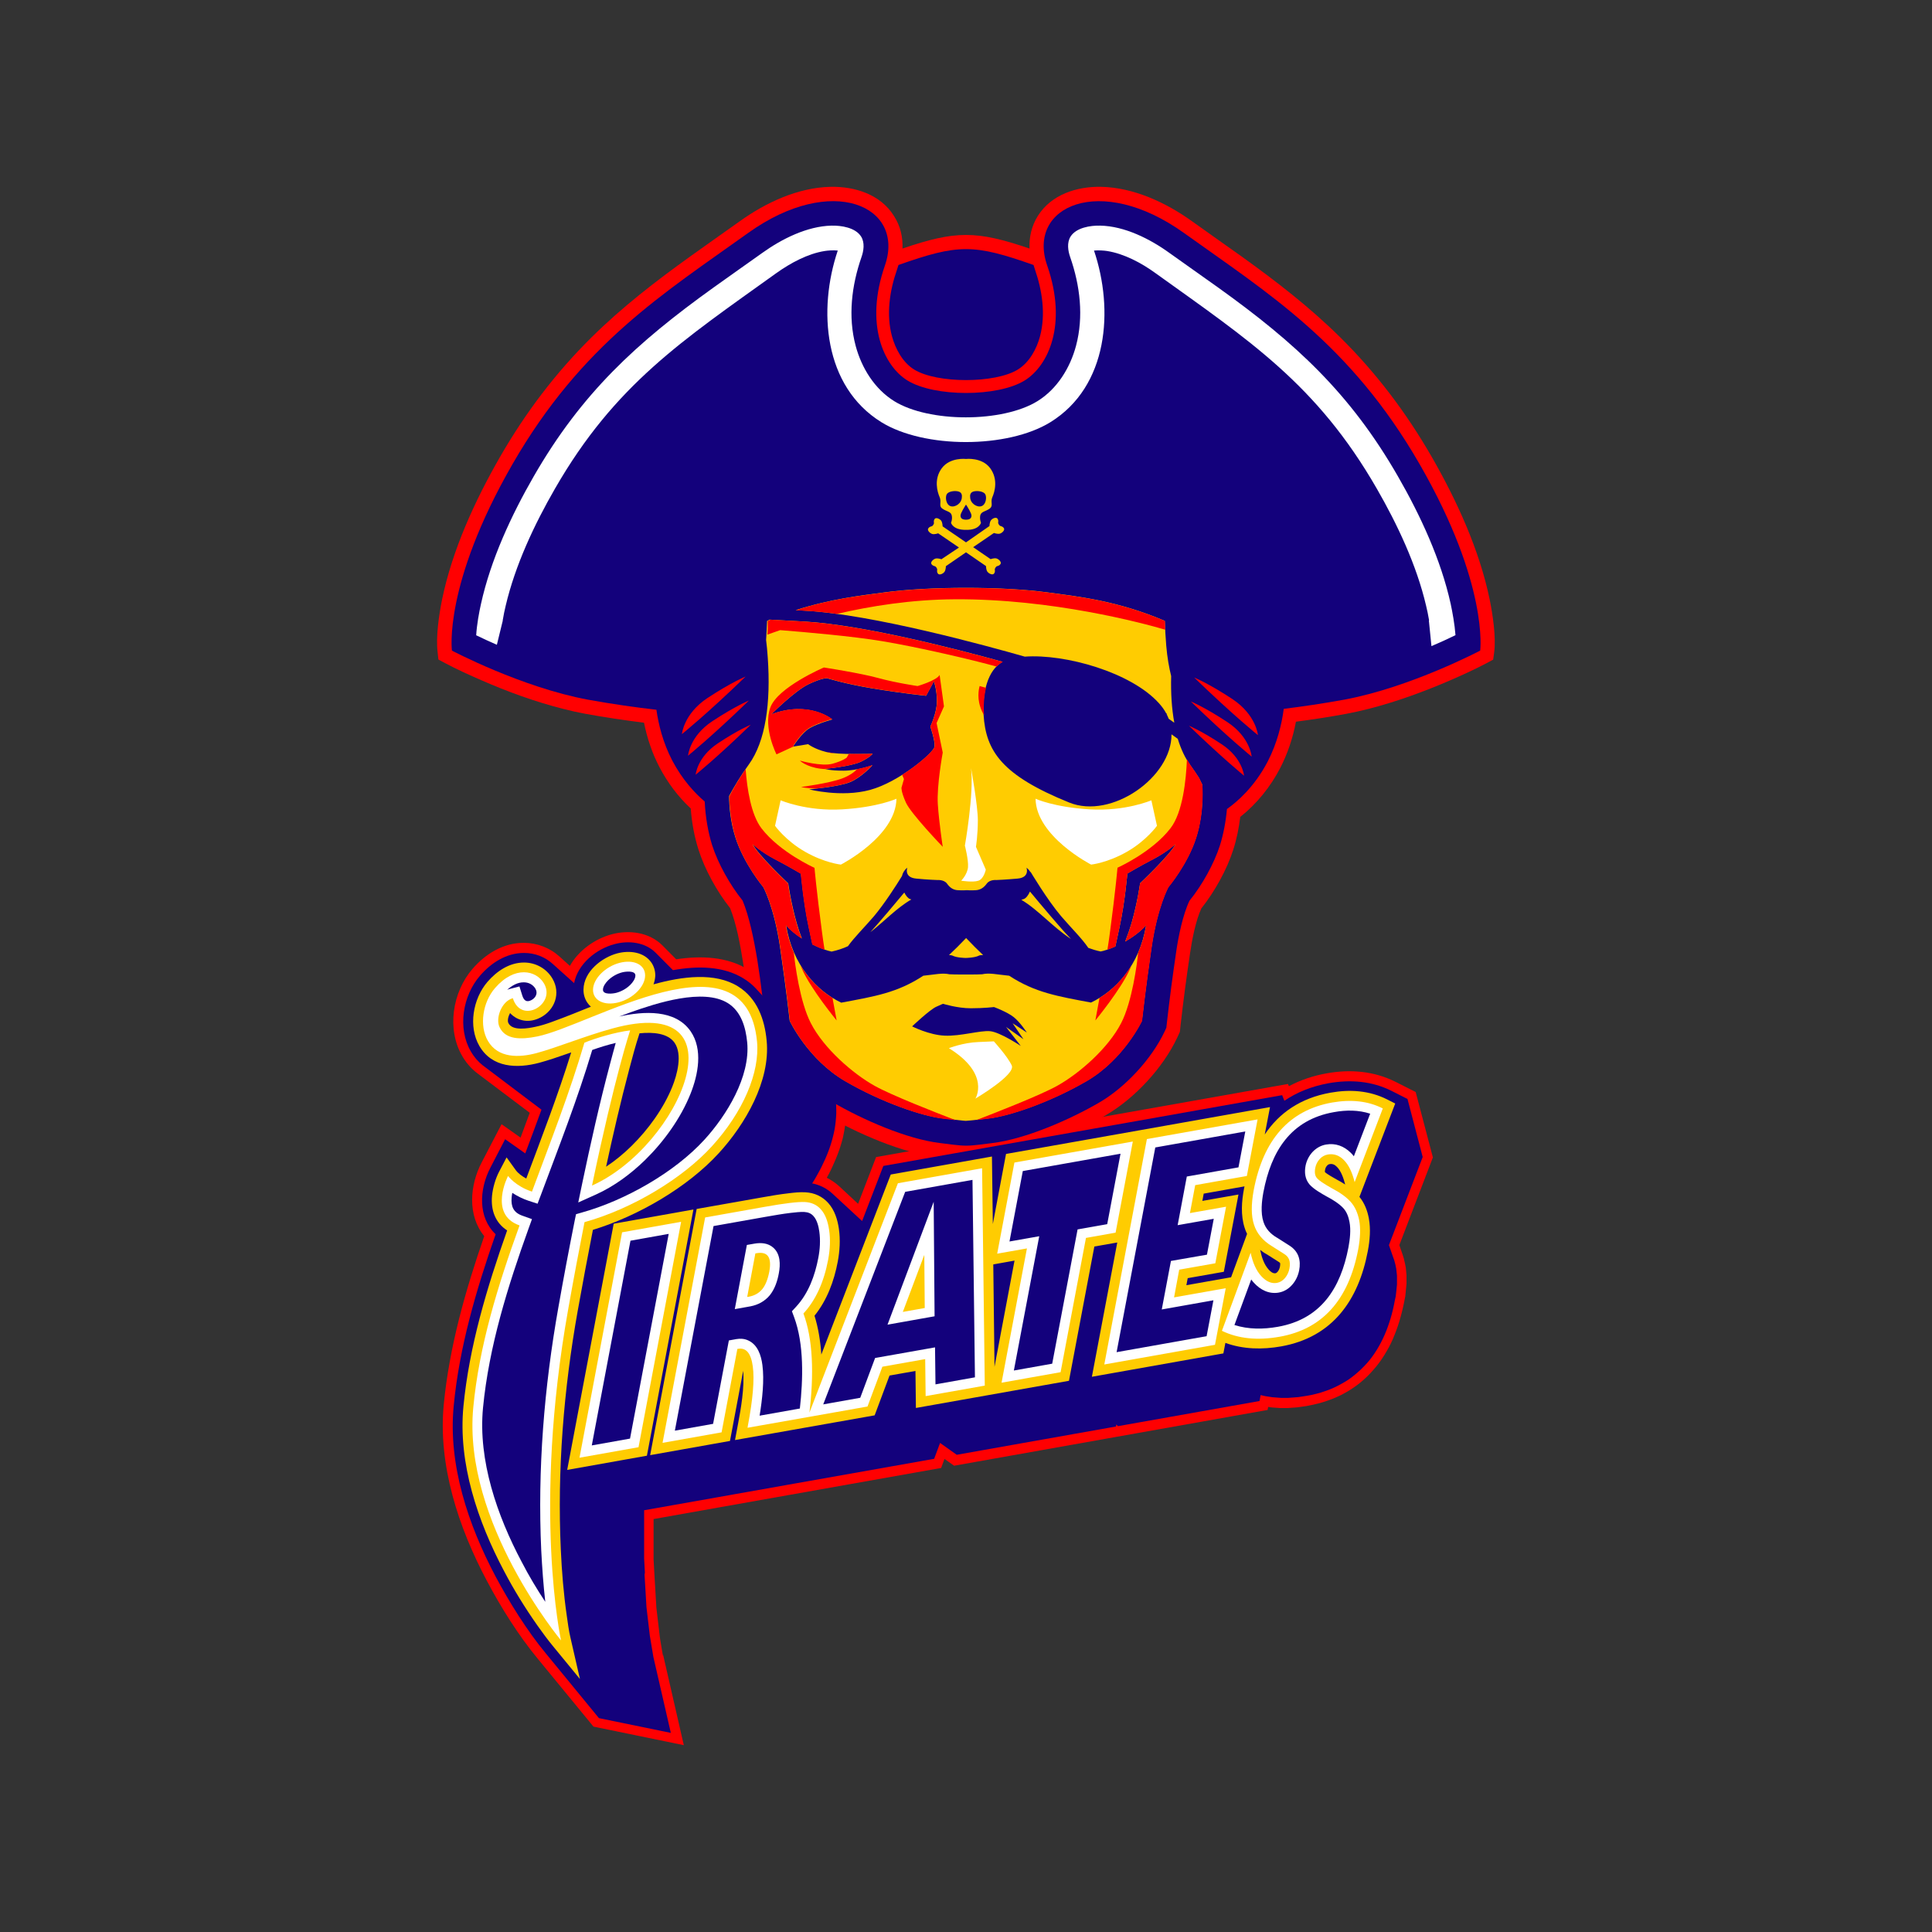
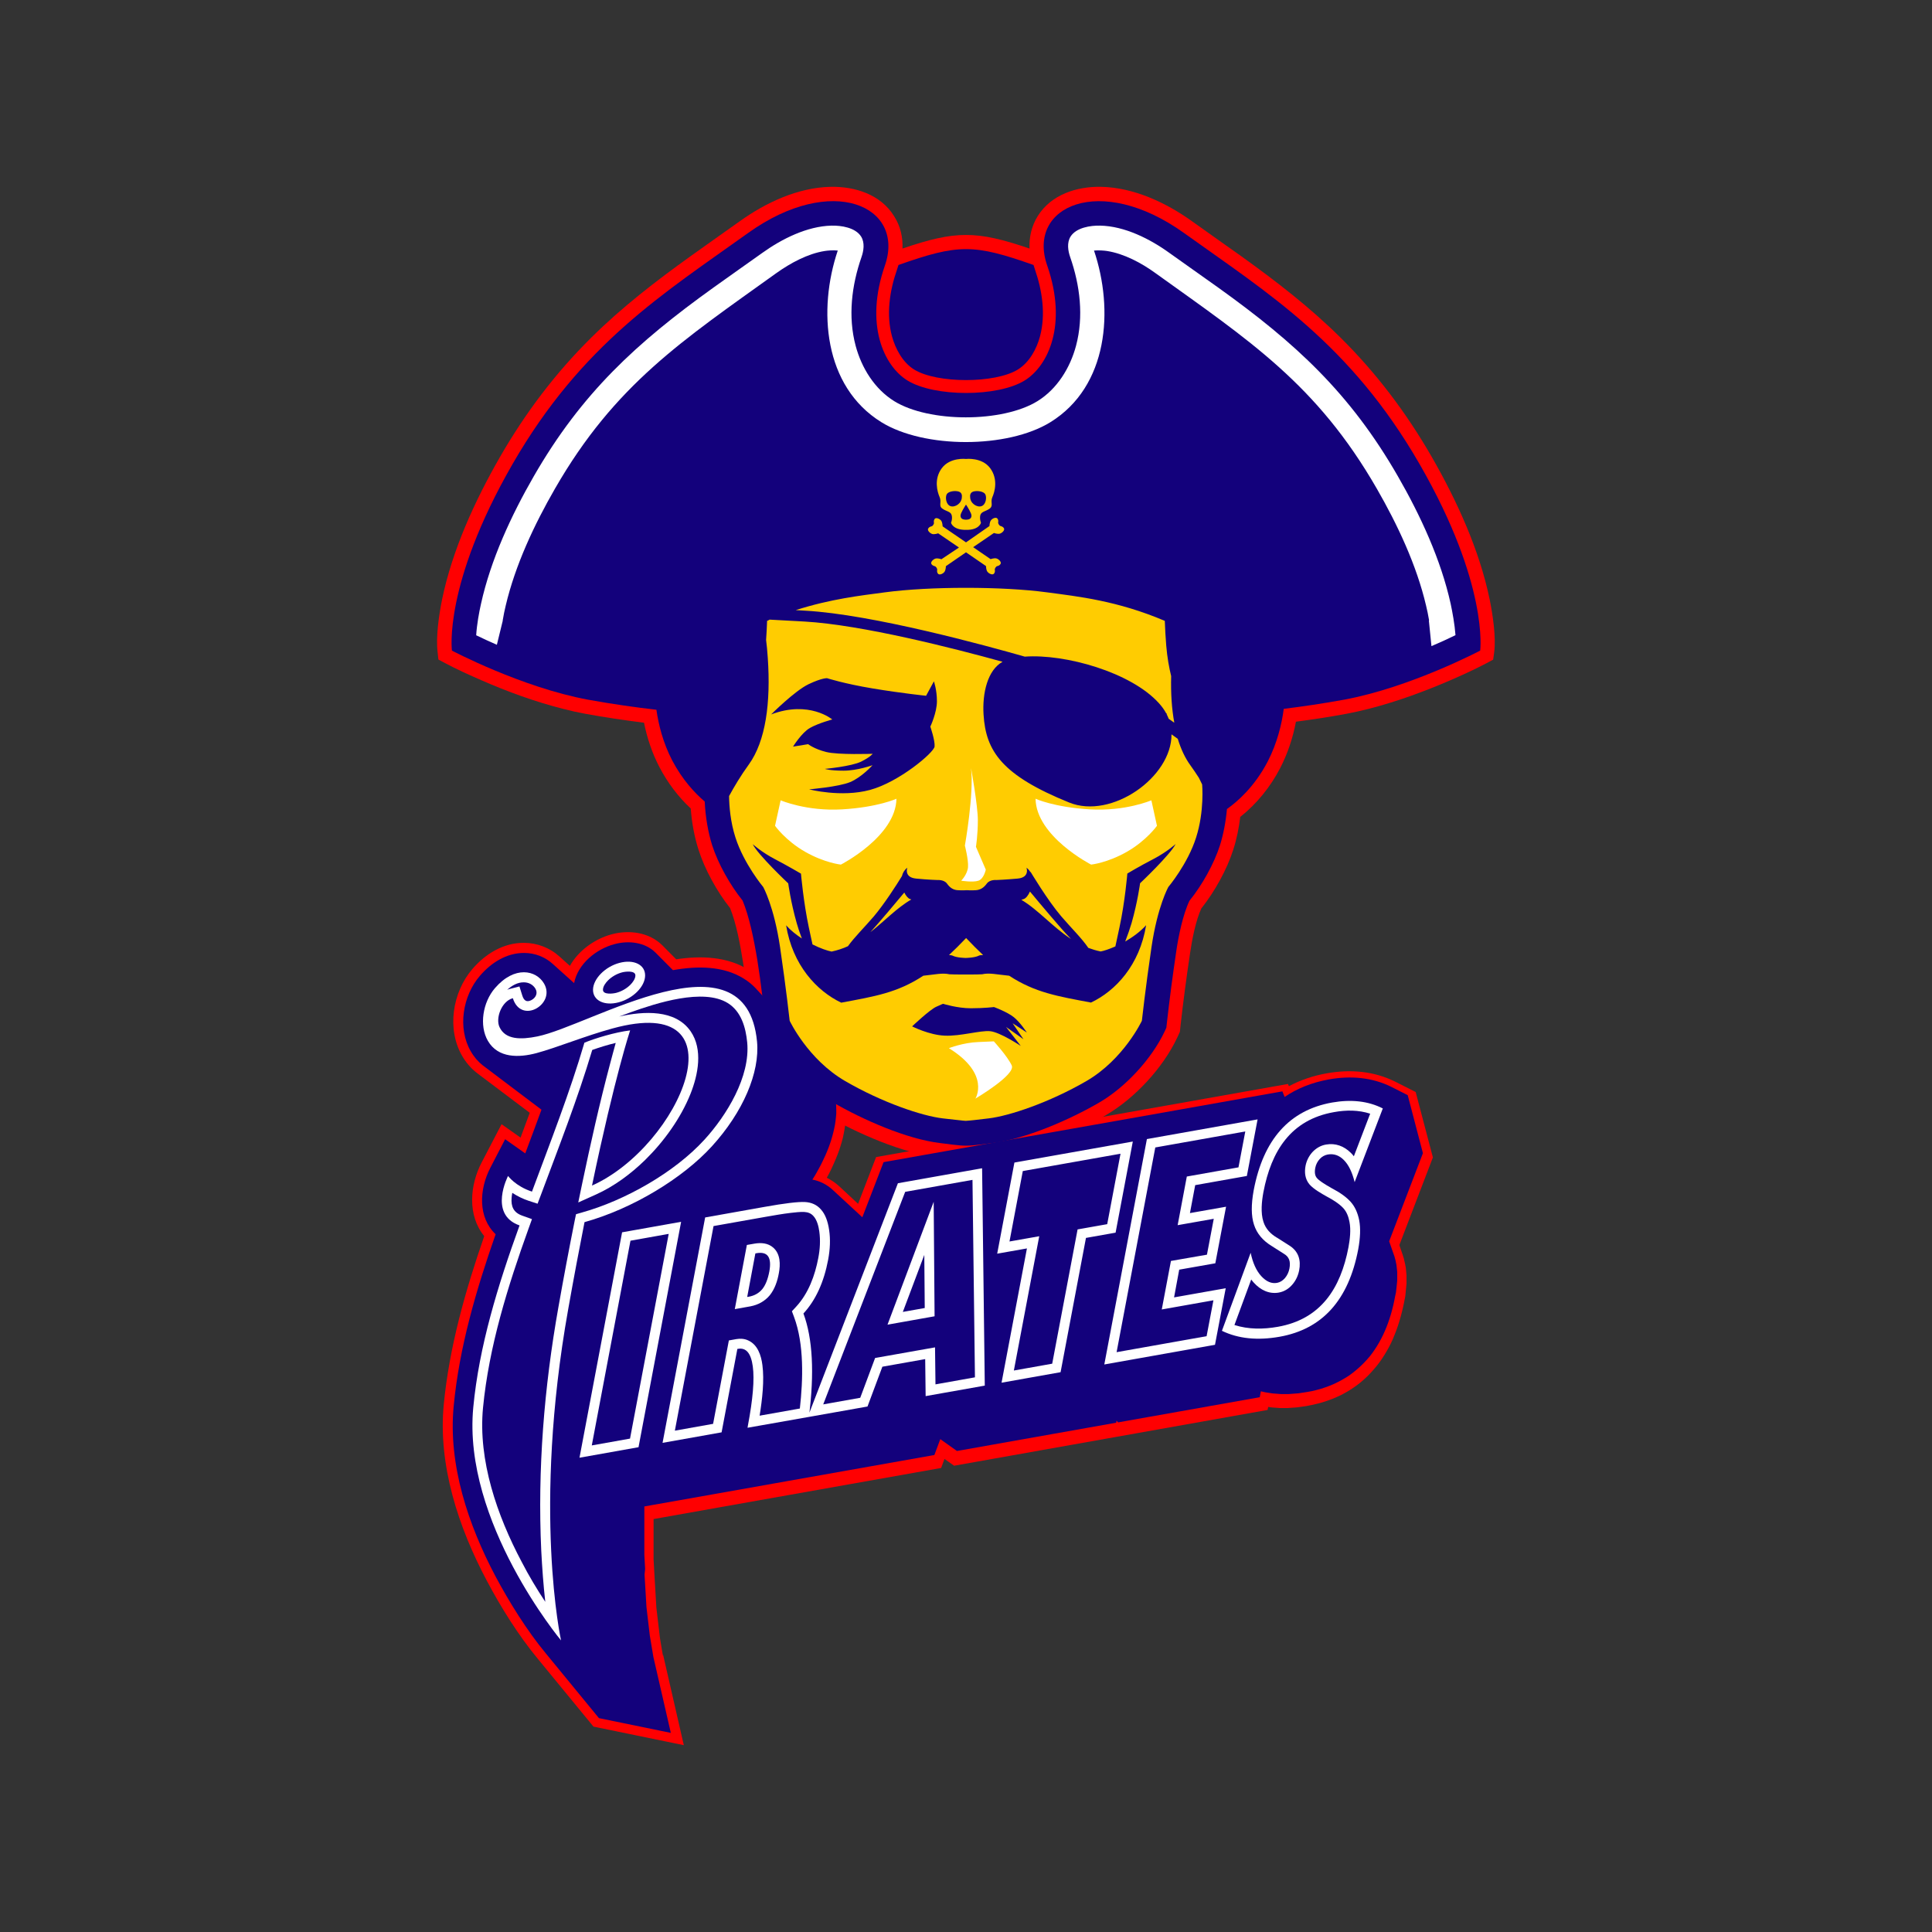
<svg xmlns="http://www.w3.org/2000/svg" version="1.1" id="Layer_1" x="0px" y="0px" width="1728px" height="1728px" viewBox="0 0 1728 1728" style="enable-background:new 0 0 1728 1728;" xml:space="preserve">
  <rect x="0" y="0" width="1728" height="1728" fill="#333333" stroke="none" />
  <style type="text/css">
	.st0{fill-rule:evenodd;clip-rule:evenodd;fill:#FF0001;}
	.st1{fill-rule:evenodd;clip-rule:evenodd;fill:#13017C;}
	.st2{fill-rule:evenodd;clip-rule:evenodd;fill:#FFCC01;}
	.st3{fill:#FFFFFF;}
	.st4{fill-rule:evenodd;clip-rule:evenodd;fill:#FFFFFF;}
</style>
  <g>
    <path class="st0" d="M807.2,222.3c47.5-16.2,66.1-16.2,113.6,0c-0.4-10.1,1.8-20.1,7.4-29.1c12.1-19.3,34.9-26.5,56.6-26.1   c29.2,0.6,58.1,14.1,81.5,30.9c14.5,10.4,29.2,20.7,43.8,31.1c31.2,22.4,61.2,45.5,88.6,72.6c32.4,32,59.2,67.6,81.9,107   c22.4,39,42.7,83.3,51.8,127.6c2.7,13.2,5.8,33.6,4,47.2l-0.9,6.5l-5.8,3.1c-10.4,5.5-21.6,10.6-32.4,15.3   c-23.6,10.2-48.2,19.2-73.1,25.6c-6.6,1.7-13.2,3.1-19.8,4.4c-15,2.8-30.1,5.1-45.3,7.1c-2.7,14.4-7.4,28.5-14.1,41.5   c-8.6,16.6-20.9,32-35.7,43.6c-1.2,9.9-3.2,19.9-6.2,29.2c-5.7,18-16.7,37.7-28.6,52.7c-5.1,11.1-8.4,28.3-10.1,40.1   c-3.2,21.5-6.1,43-8.5,64.6l-0.6,5.7l-2.4,5.2c-12.6,26.9-38,54.3-63.6,69.2c-28,16.3-68.6,34.1-100.8,37.9   c-8.1,1-16.4,2.4-24.6,2.4c-8.2,0-16.4-1.4-24.6-2.4c-32.2-3.8-72.8-21.6-100.8-37.9c-25.7-14.9-51-42.4-63.6-69.2l-2.4-5.2   l-0.5-4.6c-2.4-19.1-4.4-38.3-7.4-57.4c-2.5-15.6-5.7-33.9-11.6-48.7c-11.8-14.9-22.6-34.4-28.3-52.4c-3.7-11.6-6-24.3-6.9-36.7   c-11.4-10.6-20.8-23.2-28-37c-6.5-12.4-11-25.9-13.8-39.7c-17.6-2.2-35.2-4.8-52.6-8c-6.6-1.2-13.3-2.7-19.8-4.4   c-24.9-6.3-49.6-15.3-73.1-25.6c-10.8-4.7-21.9-9.7-32.4-15.3l-6-3.2l-0.7-6.6c-1.7-13.7,1.3-33.9,4-47.1   c9.1-44.3,29.4-88.5,51.8-127.5c22.7-39.4,49.5-75,81.9-107c27.4-27.1,57.4-50.2,88.6-72.6c14.5-10.4,29.2-20.7,43.8-31.1   c23.4-16.8,52.2-30.3,81.5-30.9c21.7-0.4,44.6,6.8,56.6,26.1C805.4,202.2,807.6,212.2,807.2,222.3" />
    <path class="st0" d="M593,1479.7l18.6,81.2l-80.8-16.6l-49.5-60.3c-17.5-21.1-33.2-46.2-46-70.4c-25.2-47.5-43.6-103-38.4-157.4   c5-51.6,19.3-101.8,36.2-150.6c-15.1-18.5-13-45.4-2.3-65.9l17.8-34.2l17,12c2.8-7.4,5.5-14.8,8.2-22.2l-45.9-34.6   c-0.6-0.5-1.2-0.9-1.8-1.4c-5.2-4.1-9.4-9.1-12.7-14.8c-14-24.1-8.7-57.1,9.1-77.8c11.7-13.6,27.7-23.5,46.1-23.4   c11.8,0,23.2,4.4,31.9,12.3l9.2,8.3c7.8-13.9,22.5-24.3,37.6-28.3c15.5-4.1,33.3-1.8,45.1,9.9l12.4,12.5   c21.9-3.3,45.5-2.6,64.7,9.4c4.8,3,9.1,6.5,13,10.6c0.3,0.3,0.6,0.6,0.8,0.9l53.7,58l1.4,1.5l1.4,1.7l1.3,1.7l1.3,1.7l1.2,1.8   l1.1,1.8l1.1,1.8l1,1.8l1,1.9l0.9,1.9l0.9,1.9l0.8,1.9l0.7,2l0.7,2l0.6,2l0.6,2l0.5,2l0.5,2l0.5,2l0.4,2l0.4,2.1l0.3,2.1l0.3,2.1   l0.3,2.1l0.2,2.1l0.3,3.7l0.1,3.8l0,3.8l-0.2,3.8l-0.3,3.7l-0.5,3.7l-0.6,3.7l-0.7,3.7l-0.8,3.7l-1,3.6l-1.1,3.6l-1.2,3.6l-1.3,3.5   l-1.4,3.5l-1.5,3.5l-1.5,3.4l-1.6,3.4l-1.7,3.4l-1.8,3.3l-0.1,0.2c4,2,7.7,4.5,11.1,7.6l16.9,15.7l16.1-41.8l106.8-19l118.5-21   l143.1-25.4l0.8,2c10.5-5.6,21.9-9.4,33.8-11.5c21.1-3.8,42.4-2.1,61.8,7.7l17.8,9l15.4,58.5l-30,78.4l2.8,8.2l0.4,1.2l0.4,1.3   l0.4,1.3l0.3,1.3l0.3,1.3l0.3,1.3l0.3,1.3l0.2,1.1l0.2,1l0.2,1.1l0.1,1.1l0.1,1.1l0.1,1.1l0.1,1.1l0.1,1.1l0.1,1.1l0,1.1l0,1.1   l0,1.1v1.1l0,1.1l0,1.1l0,1.1l-0.1,1.1l-0.1,1l-0.1,1.1l-0.1,1l-0.1,1l-0.1,1l-0.1,1l-0.1,1l-0.1,1l-0.1,1l-0.1,1l-0.2,1l-0.2,1   l-0.2,1l-0.2,1l-0.2,1.1l-0.9,4.2l-1,4.3l-1.1,4.2l-1.2,4.2l-1.3,4.1l-1.4,4l-1.5,3.9l-1.6,3.9l-1.7,3.8l-1.9,3.7l-2,3.6l-2.1,3.5   l-2.2,3.4l-2.3,3.3l-2.5,3.2l-2.6,3.1l-2.7,3l-2.8,2.9l-3,2.8l-3.1,2.7l-3.2,2.5l-3.4,2.4l-3.5,2.3l-3.6,2.1l-3.7,2l-3.9,1.8   l-4,1.7l-4.1,1.5l-4.2,1.4l-4.3,1.2l-4.5,1.1l-4.5,0.9l-1.5,0.3l-1.4,0.2l-1.4,0.2l-1.4,0.2l-1.4,0.2l-1.4,0.2l-1.4,0.2l-1.4,0.1   l-1.4,0.1l-1.4,0.1l-1.4,0.1l-1.4,0.1l-1.4,0.1l-1.4,0l-1.4,0l-1.4,0l-1.4,0l-1.4,0l-1.4-0.1l-1.4-0.1l-1.4-0.1l-1.4-0.1l-1.4-0.1   l-1.4-0.2l-1.4-0.2l-0.7-0.1l-0.5,2.7l-137.1,24.4l-143.3,25.5l-8.6-6.1l-3,8.1l-137.4,24.4l-62.5,11.1l-57.3,10.2l0,1.7l0,1.8   l0,1.8l0,1.8l0,1.8l0,1.8l0,1.8l0,1.8v1.8l0,1.8l0,1.8l0,1.8l0,1.8l0,1.8l0,1.8l0,1.8l0,1.8l0,1.8l0,1.8l0,1.8l0.1,1.8l0.1,1.8   l0.1,1.8l0.1,1.8l0.1,1.8l0.1,1.8l0.1,1.8l0.2,3.4l0.1,1.7l0.1,1.7l0.1,1.7l0.1,1.7l0.1,1.7l0.1,1.7l0.1,1.7l0.1,1.7l0.1,1.7   l0.1,1.7l0.1,1.7l0.1,1.7l0.1,1.7l0.1,1.7l0.1,1.7l0.1,1.7l0.2,1.7l0.2,1.7l0.2,1.7l0.2,1.7l0.2,1.7l0.2,1.7l0.2,1.7l0.2,1.7   l0.2,1.7l0.2,1.7l0.2,1.7l0.2,1.7l0.2,1.7l0.2,1.7l0.2,1.7l0.4,2.9l0.2,1.2l0.2,1.2l0.2,1.2l0.1,0.6l0.2,1.2l0.2,1.2l0.2,1.2   l0.2,1.2l0.1,0.6l0.1,0.6l0.1,0.6l0.2,1.1l0.1,0.6l0.1,0.5l0.1,0.6l0.1,0.5l0.1,0.6l0.1,0.5L593,1479.7z" />
-     <path class="st1" d="M576.5,1408.4l0.1,1.7l0.1,1.7l0.1,1.7l0.1,1.7l0.1,1.7l0.1,1.7l0.1,1.7l0.1,1.7l0.1,1.7l0.1,1.7l0.1,1.7   l0.1,1.7l0.1,1.7l0.1,1.7l0.1,1.7l0.1,1.7l0.1,1.7l0.2,1.7l0.2,1.7l0.2,1.7l0.2,1.7l0.2,1.7l0.2,1.7l0.2,1.7l0.2,1.7l0.2,1.7   l0.2,1.7l0.2,1.7l0.2,1.7l0.2,1.7l0.2,1.7l0.2,1.7l0.1,0.6l0.1,0.6l0.1,0.6l0.1,0.6l0.1,0.6l0.1,0.6l0.1,0.6l0.1,0.6l0.1,0.6   l0.1,0.6l0.1,0.6l0.1,0.6l0.1,0.6l0.1,0.6l0.1,0.6l0.1,0.6l0.1,0.6l0.1,0.6l0.1,0.6l0.1,0.6l0.1,0.6l0.1,0.6l0.1,0.6l0.1,0.6   l0.1,0.6l0.1,0.6l0.1,0.6l0.1,0.6l0.1,0.6l0.1,0.6l0.1,0.6l0.1,0.6l15.6,67.9l-64.3-13.2l-47.5-57.9c-16.7-20.1-32.8-46-45-68.9   c-24.3-45.9-42.5-99.8-37.4-152.4c5-52.5,20.1-103.8,37.5-153.6c-15.7-14.8-15-39.8-4.6-59.7l13.1-25.3l18,12.7   c4.9-13,9.7-26,14.5-39.1l-51.1-38.6c-0.5-0.4-1.1-0.8-1.6-1.2c-4-3.2-7.6-7.3-10.5-12.4c-12.1-20.8-7.2-49.8,8.2-67.6   c10-11.6,23.6-20.4,39.4-20.4c9.8,0,19,3.6,26,10.1l18.8,16.9c3.3-17.2,19.8-30.6,36.2-34.9c12.7-3.4,27.2-1.7,36.6,7.6l15.6,15.7   c22.3-4,45.1-3.7,63.1,7.4c4.3,2.6,8,5.7,11.2,9.1c0.3,0.3,0.5,0.5,0.7,0.8l53.7,58l1.3,1.4l1.2,1.4l1.1,1.5l1.1,1.5l1,1.5l1,1.6   l0.9,1.6l0.9,1.6l0.8,1.6l0.8,1.7l0.8,1.7l0.7,1.7l0.7,1.7l0.6,1.8l0.6,1.8l0.5,1.8l0.5,1.8l0.5,1.8l0.4,1.9l0.4,1.9l0.3,1.9   l0.3,1.9l0.3,1.9l0.2,1.9l0.2,1.9l0.2,3.4l0.1,3.4l0,3.4l-0.2,3.4l-0.3,3.4l-0.4,3.4l-0.5,3.4l-0.7,3.4l-0.8,3.4l-0.9,3.4l-1,3.4   l-1.1,3.3l-1.2,3.3l-1.3,3.3l-1.4,3.3l-1.5,3.2l-1.5,3.2l-1.6,3.2l-1.7,3.1l-1.7,3.1l-1.8,3.1l-1.9,3l-0.1,0.1   c6.8,1.3,13,4.4,18.2,9.2l26.5,24.5l19-49.3l102-18.1l118.5-21l136.2-24.2l2,5c11-7.5,24.2-12.9,39.6-15.7   c19.3-3.4,38.6-2,56.3,6.9l14.2,7.2l13.6,51.9l-30.2,78.8l3.9,11.2l0.4,1.1l0.4,1.1l0.3,1.1l0.3,1.1l0.3,1.1l0.3,1.2l0.2,1.2   l0.2,0.9l0.2,0.9l0.1,0.9l0.1,0.9l0.1,0.9l0.1,0.9l0.1,0.9l0.1,0.9l0.1,1l0,1l0,1l0,1l0,1l0,1l0,1l0,1l0,1l-0.1,1l-0.1,1l-0.1,1   l-0.1,1l-0.1,1l-0.1,1l-0.1,0.9l-0.1,0.9l-0.1,0.9l-0.1,0.9l-0.1,0.9l-0.2,0.9l-0.2,0.9l-0.2,0.9l-0.2,0.9l-0.8,4.1l-0.9,4.1l-1,4   l-1.1,3.9l-1.2,3.8l-1.3,3.8l-1.4,3.7l-1.5,3.6l-1.6,3.5l-1.7,3.4l-1.8,3.3l-1.9,3.2l-2,3.1l-2.1,3l-2.2,2.9l-2.4,2.8l-2.5,2.7   l-2.6,2.6l-2.7,2.5l-2.8,2.4l-2.9,2.3l-3,2.2l-3.2,2l-3.3,1.9l-3.4,1.8l-3.5,1.7l-3.6,1.5l-3.8,1.4l-3.9,1.3l-4,1.1l-4.1,1   l-4.3,0.8l-1.3,0.2l-1.3,0.2l-1.3,0.2l-1.3,0.2l-1.3,0.2l-1.3,0.2l-1.3,0.1l-1.3,0.1l-1.3,0.1l-1.3,0.1l-1.3,0.1l-1.3,0.1l-1.3,0.1   l-1.3,0l-1.3,0l-1.3,0l-1.3,0l-1.3,0l-1.3-0.1l-1.3-0.1l-1.3-0.1l-1.3-0.1l-1.3-0.1l-1.3-0.1l-1.3-0.2l-1.3-0.2l-1.3-0.2l-1.3-0.2   l-1.3-0.2l-1.3-0.3l-1.3-0.3l-1.3-0.3l-1,5.3l-126.6,22.5l-1.5-1.5l-0.3,1.8l-142.4,25.3l-14.9-10.6l-5.3,14.2l-132.5,23.5   l-62.5,11.1l-64.4,11.4l0,1.8l0,1.8l0,1.8l0,1.8l0,1.8l0,1.8l0,1.8l0,1.8l0,1.8l0,1.8l0,1.8l0,1.8v1.8l0,1.8l0,1.8l0,1.8l0,1.8   l0,1.8l0,1.8l0,1.8l0,1.8l0,1.8l0,1.8l0,1.8l0.1,1.8l0.1,1.8l0.1,1.8l0.1,1.8l0.1,1.8l0.1,1.8l0.1,1.8L576.5,1408.4z" />
-     <path class="st2" d="M572,924.2l-0.1,0.3c-3.5,10.5-6.4,21.6-9.2,32.2c-7.6,28.7-14.3,57.7-20.6,86.8c8.2-5.4,15.8-11.7,22.7-18.5   c14.9-14.6,28.7-33.6,36.5-53c4.3-10.7,9.3-28.9,2-39.4C597.3,924.1,584.3,923,572,924.2 M584.5,880.4c25.6-7.1,55-11,75.7,1.9   c17,10.6,23.7,29.3,25.5,48.4c3.5,36.2-19.2,74.9-42.7,100.6c-27.9,30.6-72.4,56.4-112.7,68.7c-4.7,24.1-9.3,48.3-13.6,72.5   c-12.5,70-18.4,142.5-15.1,213.6c0.9,19.6,2.5,39.4,5.3,58.8c0.9,6.5,1.9,13.9,3.4,20.2l8.4,36.6l-23.8-29c-5-6-9.7-12.5-14.2-18.8   c-10.9-15.5-21-31.8-29.8-48.6c-23.5-44.3-41.3-96.7-36.4-147.4c5.2-53.8,21.1-106.5,39.1-157.4c-10.4-6.7-14.8-17.9-13.5-31.2   c0.7-6.9,3.1-15.3,6.4-21.5l6.6-12.6l8.3,11.5c2.1,2.8,5.6,5.4,9.3,7.4c14-37.3,28.4-74.7,40.2-112.8c-1.3,0.4-2.5,0.9-3.8,1.3   c-8.2,2.9-16.5,5.7-24.9,8c-19.6,5.2-42,4.6-53.4-15c-10.2-17.5-5.7-42.4,7.2-57.4c8.3-9.6,19.6-17.3,32.7-17.3   c10.5,0,20.2,5.4,25.5,14.5c7.5,12.9,2.1,27.9-10.6,34.6c-10.2,5.4-20.6,3.4-27.4-3.9c-1.7,3.1-2.5,6.9-1.5,8.9   c3.6,7.5,18,4.7,24.1,3.4c4.9-1,9.9-2.6,14.6-4.3c6.4-2.3,12.8-4.8,19.2-7.3c5.3-2.1,10.6-4.3,15.9-6.4c-1.2-1.1-2.4-2.4-3.3-3.8   c-2.3-3.5-3.4-7.5-3.3-11.7c0.3-15.8,16.1-28.4,30.2-32.2c10.7-2.8,24-1.5,30.7,8.5c2.3,3.5,3.4,7.6,3.3,11.7   C585.9,875.5,585.4,878,584.5,880.4z M578.6,1302l-71.3,12.7l41.6-220.2l71.3-12.7L578.6,1302z M1127.1,1117.9l0.2,0.8   c1.2,5.8,3.3,12.3,7.4,16.8c1.4,1.6,3.7,3.7,6.1,3.3c0.8-0.1,1.4-0.8,1.9-1.3c1.1-1.3,1.8-2.9,2.1-4.6c0.1-0.7,0.4-2.5,0.1-3.1   l0-0.1l0-0.1c-0.1-0.2-0.6-0.5-0.7-0.6l-0.1-0.1l-11-7C1130.8,1120.7,1128.9,1119.3,1127.1,1117.9z M1195.4,1054.9   c2.6,1.4,5.2,2.8,7.7,4.5l0-0.1c-1.3-5.1-3.5-11.8-7.3-15.6c-1.9-1.9-3.8-3-6.6-2.5c-1,0.2-1.7,0.7-2.3,1.4c-0.9,1-1.5,2.2-1.7,3.5   c-0.1,0.5-0.3,1.5-0.2,2.2C1186.9,1050.2,1193,1053.5,1195.4,1054.9z M888.4,1130.9l1.1,91.6l17.9-95L888.4,1130.9z M1113.1,1061.1   l-36.5,6.5l-1.2,6.5l32.3-5.7l-13.1,69.1l-32.3,5.7l-1.2,6.3l40-7.1l14.3-38.8c-0.9-1.7-1.6-3.6-2.2-5.5   c-3.6-11.1-2.7-23.8-0.5-35.1C1112.8,1062.3,1113,1061.7,1113.1,1061.1z M1131.2,1014.7c12.8-19.2,31.9-32.6,58.8-37.4   c17.4-3.1,34.8-2,50.8,6.1l7.1,3.6l-32,83.5c4.5,5.5,7.1,12.2,8.4,19.2c1.8,9.5,0.9,19.8-0.9,29.2c-8.3,44.1-31.6,77.1-77.4,85.3   c-16.8,3-34,2.7-50-3.1l-1.8,9.4l-117.6,20.9l22.7-120.1l-20.5,3.6l-22.7,120.1l-136.9,24.3l-0.4-33.1l-23.2,4.1l-13.3,35.6   L657.4,1288l2.7-14.4c2.6-13.7,5.9-33,4.6-47.5l-11.8,62.7l-71.4,12.7l41.6-220.2l58.8-10.4c7.7-1.4,15.5-2.7,23.3-3.6   c4.8-0.6,10.2-1.2,15.1-0.9c8.1,0.4,15.2,3.6,20.6,9.7c5.6,6.3,8.2,14.7,9.4,22.9c1.4,9.8,0.8,19.8-1,29.4   c-3.3,17.5-9.6,34.5-20.8,48.4c3.4,10.9,5.3,22.7,6.1,34.7l62.1-161l90.5-16.1l0.8,60.4l11.8-62.7l118.5-21l117.6-20.9   L1131.2,1014.7z" />
+     <path class="st1" d="M576.5,1408.4l0.1,1.7l0.1,1.7l0.1,1.7l0.1,1.7l0.1,1.7l0.1,1.7l0.1,1.7l0.1,1.7l0.1,1.7l0.1,1.7l0.1,1.7   l0.1,1.7l0.1,1.7l0.1,1.7l0.1,1.7l0.1,1.7l0.1,1.7l0.2,1.7l0.2,1.7l0.2,1.7l0.2,1.7l0.2,1.7l0.2,1.7l0.2,1.7l0.2,1.7l0.2,1.7   l0.2,1.7l0.2,1.7l0.2,1.7l0.2,1.7l0.2,1.7l0.2,1.7l0.1,0.6l0.1,0.6l0.1,0.6l0.1,0.6l0.1,0.6l0.1,0.6l0.1,0.6l0.1,0.6l0.1,0.6   l0.1,0.6l0.1,0.6l0.1,0.6l0.1,0.6l0.1,0.6l0.1,0.6l0.1,0.6l0.1,0.6l0.1,0.6l0.1,0.6l0.1,0.6l0.1,0.6l0.1,0.6l0.1,0.6l0.1,0.6   l0.1,0.6l0.1,0.6l0.1,0.6l0.1,0.6l0.1,0.6l0.1,0.6l0.1,0.6l0.1,0.6l15.6,67.9l-64.3-13.2l-47.5-57.9c-16.7-20.1-32.8-46-45-68.9   c-24.3-45.9-42.5-99.8-37.4-152.4c5-52.5,20.1-103.8,37.5-153.6c-15.7-14.8-15-39.8-4.6-59.7l13.1-25.3l18,12.7   c4.9-13,9.7-26,14.5-39.1l-51.1-38.6c-0.5-0.4-1.1-0.8-1.6-1.2c-4-3.2-7.6-7.3-10.5-12.4c-12.1-20.8-7.2-49.8,8.2-67.6   c10-11.6,23.6-20.4,39.4-20.4c9.8,0,19,3.6,26,10.1l18.8,16.9c3.3-17.2,19.8-30.6,36.2-34.9c12.7-3.4,27.2-1.7,36.6,7.6l15.6,15.7   c22.3-4,45.1-3.7,63.1,7.4c4.3,2.6,8,5.7,11.2,9.1c0.3,0.3,0.5,0.5,0.7,0.8l53.7,58l1.3,1.4l1.2,1.4l1.1,1.5l1.1,1.5l1,1.5l1,1.6   l0.9,1.6l0.9,1.6l0.8,1.6l0.8,1.7l0.8,1.7l0.7,1.7l0.7,1.7l0.6,1.8l0.6,1.8l0.5,1.8l0.5,1.8l0.5,1.8l0.4,1.9l0.4,1.9l0.3,1.9   l0.3,1.9l0.3,1.9l0.2,1.9l0.2,1.9l0.2,3.4l0.1,3.4l0,3.4l-0.3,3.4l-0.4,3.4l-0.5,3.4l-0.7,3.4l-0.8,3.4l-0.9,3.4l-1,3.4   l-1.1,3.3l-1.2,3.3l-1.3,3.3l-1.4,3.3l-1.5,3.2l-1.5,3.2l-1.6,3.2l-1.7,3.1l-1.7,3.1l-1.8,3.1l-1.9,3l-0.1,0.1   c6.8,1.3,13,4.4,18.2,9.2l26.5,24.5l19-49.3l102-18.1l118.5-21l136.2-24.2l2,5c11-7.5,24.2-12.9,39.6-15.7   c19.3-3.4,38.6-2,56.3,6.9l14.2,7.2l13.6,51.9l-30.2,78.8l3.9,11.2l0.4,1.1l0.4,1.1l0.3,1.1l0.3,1.1l0.3,1.1l0.3,1.2l0.2,1.2   l0.2,0.9l0.2,0.9l0.1,0.9l0.1,0.9l0.1,0.9l0.1,0.9l0.1,0.9l0.1,0.9l0.1,1l0,1l0,1l0,1l0,1l0,1l0,1l0,1l0,1l-0.1,1l-0.1,1l-0.1,1   l-0.1,1l-0.1,1l-0.1,1l-0.1,0.9l-0.1,0.9l-0.1,0.9l-0.1,0.9l-0.1,0.9l-0.2,0.9l-0.2,0.9l-0.2,0.9l-0.2,0.9l-0.8,4.1l-0.9,4.1l-1,4   l-1.1,3.9l-1.2,3.8l-1.3,3.8l-1.4,3.7l-1.5,3.6l-1.6,3.5l-1.7,3.4l-1.8,3.3l-1.9,3.2l-2,3.1l-2.1,3l-2.2,2.9l-2.4,2.8l-2.5,2.7   l-2.6,2.6l-2.7,2.5l-2.8,2.4l-2.9,2.3l-3,2.2l-3.2,2l-3.3,1.9l-3.4,1.8l-3.5,1.7l-3.6,1.5l-3.8,1.4l-3.9,1.3l-4,1.1l-4.1,1   l-4.3,0.8l-1.3,0.2l-1.3,0.2l-1.3,0.2l-1.3,0.2l-1.3,0.2l-1.3,0.2l-1.3,0.1l-1.3,0.1l-1.3,0.1l-1.3,0.1l-1.3,0.1l-1.3,0.1l-1.3,0.1   l-1.3,0l-1.3,0l-1.3,0l-1.3,0l-1.3,0l-1.3-0.1l-1.3-0.1l-1.3-0.1l-1.3-0.1l-1.3-0.1l-1.3-0.1l-1.3-0.2l-1.3-0.2l-1.3-0.2l-1.3-0.2   l-1.3-0.2l-1.3-0.3l-1.3-0.3l-1.3-0.3l-1,5.3l-126.6,22.5l-1.5-1.5l-0.3,1.8l-142.4,25.3l-14.9-10.6l-5.3,14.2l-132.5,23.5   l-62.5,11.1l-64.4,11.4l0,1.8l0,1.8l0,1.8l0,1.8l0,1.8l0,1.8l0,1.8l0,1.8l0,1.8l0,1.8l0,1.8l0,1.8v1.8l0,1.8l0,1.8l0,1.8l0,1.8   l0,1.8l0,1.8l0,1.8l0,1.8l0,1.8l0,1.8l0,1.8l0.1,1.8l0.1,1.8l0.1,1.8l0.1,1.8l0.1,1.8l0.1,1.8l0.1,1.8L576.5,1408.4z" />
    <path class="st3" d="M1118.6,1120.5c1.9,9,5,16,9.5,20.9c4.5,4.9,9.2,6.9,14.1,6c2.7-0.5,5-1.9,7.1-4.3c2-2.4,3.4-5.3,4-8.6   c0.6-3.2,0.5-5.8-0.3-7.9c-0.8-2.1-2.3-3.8-4.5-5.1l-11-7c-8.1-4.9-13.4-11.3-15.9-19.1c-2.6-7.9-2.6-18.1-0.3-30.7   c8.6-45.6,32-71.8,70.2-78.6c17.2-3,32.3-1.3,45.3,5.3l-25.2,65.9c-2.2-8.9-5.4-15.5-9.6-19.7c-4.2-4.3-9-5.9-14.4-5   c-2.7,0.5-5.2,1.8-7.2,4c-2,2.2-3.4,4.8-4,7.9c-0.8,4.1-0.3,7.2,1.5,9.2c1.7,2.1,6.2,5.1,13.3,9.1c7.5,3.9,13.1,8,16.8,12.1   c3.7,4.1,6.3,9.6,7.7,16.6c1.3,7,1,15.6-0.9,25.9c-8.6,45.3-32,71.4-70.3,78.2c-19.7,3.5-36.9,1.8-51.6-5.3L1118.6,1120.5z    M1050.1,1160.4l46.2-8.2l-9.6,50.6l-99,17.6l38.1-201.6l99-17.6l-9.6,50.6l-46.2,8.2l-4.7,25l32.3-5.7l-9.6,50.6l-32.3,5.7   L1050.1,1160.4z M948.6,1227.3l-52.8,9.4l22.7-120.1l-26.6,4.7l15.4-81.5l105.9-18.8l-15.4,81.5l-26.5,4.7L948.6,1227.3z    M807.5,1173.4l19.6-3.5l-0.4-47.5L807.5,1173.4z M789.2,1222.4l-13.3,35.6l-53.5,9.5l80.7-209.2l75.3-13.4l2.4,194.4l-52.9,9.4   l-0.4-33.1L789.2,1222.4z M676.5,1120.9l-0.9,0.2l-7.3,38.9l1.4-0.2c5.1-0.9,9.1-3.2,12.1-6.8c2.9-3.6,5-8.9,6.3-15.8   C690.4,1124.5,686.6,1119.1,676.5,1120.9z M592.6,1290.5l38.1-201.6l52.8-9.4c18.3-3.3,30.4-4.7,36.4-4.4   c5.9,0.3,10.8,2.5,14.4,6.7c3.7,4.1,6.1,10.2,7.3,18.4c1.2,8.1,0.9,16.9-0.9,26.5c-3.8,20.2-11.2,36.3-22.1,48.1   c8.3,22.4,9.9,53.2,4.9,92.5l-54.9,9.7l0.3-1.8c4.5-23.7,6-41.4,4.4-53.1c-1.6-11.7-5.9-16.9-13.1-15.7l-0.7,0.1l-14.1,74.6   L592.6,1290.5z M571.1,1294.4l-52.8,9.4l38.1-201.6l52.8-9.4L571.1,1294.4z" />
    <path class="st4" d="M423.3,1258.8c-9.8,102.5,78.5,208.4,78.5,208.4s-25.7-116.2,6.4-296.2c5.1-28.7,10-54.6,14.6-77.9   c43-12,87.8-39.2,113.8-67.7c28.1-30.8,43.1-66.2,40.5-93.8c-9.8-102.1-149-14.2-196.5-4.6c-14.8,3-28.5,3-33.8-8.3   c-3.8-7.9,1.8-23.2,11.9-25.9c3.7,11.9,13.4,13.3,20.8,9.3s12.5-13.1,7.1-22.4c-7-12-26.3-16.3-43.9,4.1   c-10.9,12.6-14.3,33.5-6.3,47.2c9.1,15.6,27.8,15.1,43.5,10.9c18.2-4.9,43.6-15.4,67.8-22c119.8-33,60.8,105.1-18.2,140.5   c20.6-98.6,34.1-138.8,34.1-138.8c-13.5,1.6-31.7,7.2-40.9,11c-12.9,44.1-30.3,88.5-46.9,133.2c-14.7-4.8-21.4-14-21.4-14   s-17.7,34.1,9.9,44.1l0.4,0.1C445.2,1149.9,428.5,1204.2,423.3,1258.8 M554.1,861.2c12.9-3.4,23.1,1.7,22.9,11.5   c-0.2,9.8-10.8,20.4-23.7,23.8c-12.9,3.4-23.1-1.7-22.9-11.5C530.7,875.3,541.3,864.6,554.1,861.2z" />
    <path class="st1" d="M453.6,885.3c0.9-0.4,1.8-0.7,2.8-0.9l8.2-2.1l2.5,8c1.4,4.5,3.8,6.5,8.2,4.2c3.8-2,6-6.1,3.6-10.2   c-2.2-3.7-6.1-5.7-10.4-5.7C463,878.5,457.8,881.5,453.6,885.3 M487.7,1432.7c-1.7-15.2-2.8-30.5-3.6-45.8   c-3.4-72.4,2.6-146.2,15.3-217.5c4.6-26.1,9.5-52.1,14.7-78.1l1.1-5.3l5.2-1.5c38.4-10.7,82.8-35.7,109.7-65.2   c19.8-21.7,41.1-56.3,38.2-87c-1.3-13.3-5.3-27.6-17.3-35.1c-22-13.7-64.1,0.1-86.4,8c-3.6,1.3-7.2,2.6-10.8,4   c21.9-4.9,50.2-6.6,63.9,13.2c11.2,16.2,6.7,38.9-0.1,55.9c-8.7,21.8-23.8,42.7-40.5,59.1c-12.8,12.5-27.7,23.6-44.1,31l-15.8,7.1   l3.5-16.9c7.5-35.7,15.5-71.6,24.9-106.9c1.7-6.2,3.3-12.6,5.1-18.9c-7.2,1.7-14.6,4-21,6.3c-13.1,43.9-29.9,86.7-45.9,129.6   l-3,7.9l-8-2.6c-4.6-1.5-9.9-4-14.6-7.1c-0.3,1.5-0.5,2.9-0.6,4.2c-0.7,8.1,1.7,13.4,9.5,16.2l8.7,3.1l-3,8.3   c-18.6,51.7-35.5,105.6-40.8,160.5c-4.5,47.1,12.7,96.5,34.5,137.6C473,1409.4,480.1,1421.2,487.7,1432.7z M556.4,869.7   c-4.6,1.2-9.2,3.8-12.6,7.2c-2,2-4.5,5.3-4.5,8.3c-0.1,4.8,9.3,3.5,11.9,2.8c4.6-1.2,9.2-3.8,12.6-7.2c2-2,4.5-5.3,4.5-8.3   C568.4,867.7,558.9,869,556.4,869.7z" />
    <path class="st1" d="M1171.1,1059.2c-3.9-4.7-4.5-10.7-3.4-16.5c0.9-4.6,3-8.8,6.2-12.3c3.3-3.5,7.4-5.9,12.1-6.7   c8.5-1.5,16.1,1.4,22.2,7.4c1,1,1.9,2,2.7,3.1l14.6-38.1c-10.4-3.4-21.5-3.4-32.4-1.4c-38.6,6.8-56.1,34.8-63.1,71.6   c-1.5,8.1-2.6,18.4,0,26.4c2,6.4,6.4,10.9,12.1,14.3l0.1,0l11,7c3.7,2.3,6.6,5.5,8.1,9.5c1.5,4.1,1.5,8.4,0.7,12.6   c-0.9,4.7-2.9,9.1-6,12.7c-3.2,3.8-7.3,6.4-12.3,7.3c-8.7,1.5-16.4-2.4-22.2-8.8c-0.9-0.9-1.6-1.9-2.4-2.9l-15,40.7   c12.5,4,25.8,3.9,38.8,1.6c38.5-6.8,56.2-34.4,63.2-71.2c1.3-7.1,2.3-15.5,0.9-22.6c-0.8-4.4-2.4-8.9-5.5-12.3   c-3.8-4.1-9.5-7.6-14.4-10.2l-0.1,0l-0.1-0.1C1182.1,1067.6,1174.7,1063.5,1171.1,1059.2 M1079.5,1122.2l6.1-32.1l-32.3,5.7   l8.2-43.5l46.2-8.2l6.1-32.1l-80.5,14.3l-34.6,183.1l80.5-14.3l6.1-32.1l-46.2,8.2l8.2-43.4L1079.5,1122.2z M941.1,1219.7   l22.7-120.1l26.5-4.7l11.9-63l-87.4,15.5l-11.9,63l26.6-4.7l-22.7,120.1L941.1,1219.7z M793.8,1184.8l41.3-109.9l0.8,102.4   L793.8,1184.8z M736.3,1256.1l33.1-5.9l13.3-35.6l53.6-9.5l0.4,33.1l35.3-6.3l-2.2-176.6l-60.2,10.7L736.3,1256.1z M688.5,1158.5   c-4.5,5.4-10.5,8.6-17.3,9.9l-14,2.5l10.8-57.4l6.9-1.2c5.9-1,12-0.5,16.6,3.5c6.6,5.7,6.6,15.1,5.1,23   C695.4,1145.6,693,1152.9,688.5,1158.5z M603.6,1279.6l34.2-6.1l14.1-74.6l6.7-1.2c3.5-0.6,7.1-0.4,10.4,1.1   c8.7,3.8,11.8,13.5,12.9,22.1c1.8,13.6-0.1,30.5-2.5,45.3l36-6.4c2.9-25.9,3.9-57.5-5.2-81.9l-1.9-5.1l3.7-4   c11.1-12,16.9-27.9,19.9-43.7c1.5-7.7,2-15.8,0.9-23.6c-0.6-4.5-2-10.3-5.2-13.8l0,0c-2.2-2.5-4.9-3.5-8.2-3.7   c-3.8-0.2-8.3,0.4-12.1,0.8c-7.5,0.9-14.9,2.2-22.3,3.5l-46.8,8.3L603.6,1279.6z M563.5,1286.7l34.6-183.1l-34.2,6.1l-34.6,183.1   L563.5,1286.7z" />
    <path class="st1" d="M803.6,237c53.6-18.9,67.2-18.9,120.8,0c0.4,1.4,0.8,2.7,1.3,4.1c6.5,18.8,9.7,40.1,4.5,59.7   c-3,11.3-9.5,23.3-19.8,29.7c-20.3,12.6-72.5,12.6-92.8,0c-10.2-6.3-16.7-18.4-19.8-29.7c-5.3-19.5-2.1-40.8,4.5-59.7   C802.8,239.7,803.2,238.3,803.6,237 M664.2,805.5c-11.3-14-22-33.1-27.3-49.7c-3.6-11.4-6-25.5-6.6-38.9   c-8.7-7.4-19.9-19.3-29.1-36.8c-8.3-16-12.3-32.4-14.1-45.3c-17.9-2-39.1-5-61.2-9c-59.4-11-121.7-43.9-121.7-43.9   s-7.9-58.9,54.2-166.8c62.1-107.8,135.5-152.8,210.7-206.7c75.2-53.9,140.7-24,122.4,29c-18.4,52.9-0.9,89.9,20.1,102.9   c24.1,14.9,80.8,14.9,104.9,0c21-13,38.5-49.9,20.1-102.9c-18.4-52.9,47.2-82.9,122.4-29c75.2,53.9,148.6,98.9,210.7,206.7   c62.1,107.8,54.2,166.8,54.2,166.8s-62.3,32.9-121.7,43.9c-19.2,3.5-37.7,6.2-54,8.2c-1.7,13.2-5.7,30.3-14.3,47   c-12,23.1-27.7,36.4-36.5,42.6c-1,11.3-3.2,22.7-6.2,32.3c-5.3,16.6-16,35.8-27.3,49.7c-5.9,12.2-10,32.4-11.8,45   c-3.2,21.6-6.1,43.4-8.5,65l-0.4,3.6l-1.5,3.3c-11.6,24.6-35.2,50.1-58.5,63.6c-25.9,15.1-65.8,32.7-95.9,36.3   c-6.9,0.8-16.1,2.3-23.1,2.3c-7,0-16.1-1.5-23.1-2.3c-30.1-3.5-69.9-21.2-95.9-36.3c-23.3-13.5-47-39-58.5-63.6l-1.5-3.3l-0.3-2.5   c-2-16.4-4.2-37.4-7.5-57.9C674.1,838.9,670,819.5,664.2,805.5z" />
    <path class="st4" d="M1278,555l0.2-0.1c-0.8-4.9-1.8-9.5-2.7-13.2c-8.5-36.3-25.6-72.6-44.1-104.7   c-53.7-93.3-113.9-132.4-198.2-192.9c-12.3-8.9-27.8-17.2-43-19.6c-2.5-0.4-7.7-0.8-11.7-0.4c17.8,52.8,12.9,121.4-39,153.5   c-38.4,23.7-112.9,23.7-151.2,0c-51.8-32.1-56.8-100.7-39-153.5c-4-0.5-9.2,0-11.7,0.4c-15.2,2.4-30.6,10.8-43,19.6   c-84.3,60.5-144.5,99.6-198.2,192.9c-18.5,32.1-35.6,68.5-44.1,104.7c-0.9,3.7-1.9,8.4-2.7,13.3l0.1,0l-5.3,21.7   c-6.3-2.8-12.6-5.6-18.5-8.5c0.6-9.7,2.6-20.6,4.3-28.1c8.7-39.5,27.1-79.2,47.2-114.1c42.9-74.5,91.9-119.4,160.6-168.7   c14.5-10.4,29.2-20.7,43.8-31.1c17.4-12.5,40.1-23.9,61.9-24.4c8.7-0.2,21.4,1.7,26.5,9.8c3.4,5.5,2.3,12.7,0.3,18.4   c-8.8,25.3-12.2,53.1-5.2,79.3c5.3,19.7,16.8,38.5,34.5,49.5c31.2,19.3,96.8,19.3,128.1,0c17.6-10.9,29.2-29.7,34.5-49.5   c7-26.2,3.6-54-5.2-79.3c-2-5.7-3.1-12.9,0.3-18.4c5.1-8.1,17.9-10,26.5-9.8c21.8,0.4,44.6,11.9,61.9,24.4   c14.6,10.4,29.2,20.7,43.8,31.1c68.8,49.3,117.8,94.2,160.6,168.7c20.1,34.9,38.5,74.6,47.2,114.1c1.6,7.5,3.6,18.4,4.3,28   c-6.9,3.4-14.2,6.7-21.5,9.8L1278,555L1278,555z" />
    <path class="st2" d="M863.7,856.8c0,0-8.1-0.1-11.8-2.1c-0.6-0.3-1.6-0.4-3.1-0.5c4.8-4.5,9.9-9.5,15.3-15.2   c5.4,5.7,10.4,10.7,15.2,15.2c-1.8,0-3.1,0.2-3.7,0.5C871.8,856.7,863.7,856.8,863.7,856.8 M689.7,639c0,0,21-21,33.4-27   c12.4-5.9,16.7-5.4,16.7-5.4s15.1,4.9,41,9.2c25.9,4.3,47.5,6.5,47.5,6.5l7-12.9c0,0,2.7,7.6,2.7,17.8c0,10.2-5.9,22.7-5.9,22.7   s4.3,12.4,3.8,17.8c-0.5,5.4-31.8,31.8-57.7,38.8c-25.9,7-54.5-0.5-54.5-0.5s26.4-2.2,36.7-6.5c10.3-4.3,20-15.1,20-15.1   s-13.5,4.9-25.9,4.9c-12.4,0-16.7-1.6-16.7-1.6s23.7-2.2,32.4-6.5c8.6-4.3,10.3-7,10.3-7s-30.8,1.1-41.5-1.6   c-10.8-2.7-16.2-7-16.2-7l-13.5,2.2c0,0,7.6-12.4,15.1-16.7c7.6-4.3,20-7.6,20-7.6S723.7,626.1,689.7,639z M957.9,839.8   c-0.5-0.6-1.1-1.2-1.6-1.7c-6.6-6.6-26.3-30.1-35.1-40.7c-1.5,3.5-3.7,6.1-5.5,6.7c-0.7,0.2-1.4,0.5-2.2,0.7   C928.7,813.8,941.3,829,957.9,839.8z M758.4,846.3c5.9-8.2,14.7-16.8,23.1-26.6c9.4-11.1,20.5-28.4,25.2-36.1   c0.7-2.9,2.2-5.5,4.8-7.5c0,0-3.2,8.6,7.8,9.7c11,1.1,19.1,1.3,19.1,1.3s5.9-0.5,8.6,3.2c2.7,3.8,5.7,5.7,9.7,5.9   c4,0.3,8.1,0,8.1,0s4,0.3,8.1,0c4-0.3,7-2.2,9.7-5.9c2.7-3.8,8.6-3.2,8.6-3.2s8.1-0.3,19.1-1.3c11-1.1,7.8-9.7,7.8-9.7   c1.5,1.1,2.7,2.5,3.5,4l0.1-0.4c0,0,15.1,25.4,27.5,39.9c8.9,10.4,18.3,19.5,24.2,28.2c3.5,1.3,7.1,2.4,11,3.2   c3-0.5,7.7-2.1,13.2-4.5c1.2-5.7,2.5-11.6,3.7-17.2c4.9-22.7,7-48,7-48s10.8-6.5,23.2-12.9c12.4-6.5,20-13.5,20-13.5   c-4.9,9.7-31.8,35.1-31.8,35.1s-2.2,16.7-7.6,35.6c-1.4,4.8-3.4,10.5-5.7,16.5c6.5-3.8,13.3-8.6,18.7-14.6   c-5.8,35.7-27.3,58.8-49.3,69.2c-29.7-5.6-50.1-8.9-73.2-24c-11.3-1.1-17.6-2.8-24.2-1.3c-1.6,0.3-27.6,0.3-29.2,0   c-6.5-1.4-12.6,0.2-23.4,1.3c-23.2,15.3-43.6,18.5-73.4,24.1c-22-10.5-43.5-33.6-49.3-69.2c4.1,4.6,9.1,8.5,14.1,11.8   c-1.9-4.9-3.5-9.7-4.6-13.7c-5.4-18.9-7.6-35.6-7.6-35.6s-27-25.4-31.8-35.1c0,0,7.6,7,20,13.5c12.4,6.5,23.2,12.9,23.2,12.9   s2.2,25.4,7,48c1.1,5,2.2,10.2,3.3,15.3c7.1,3.6,13.5,5.7,17.1,6.4C748.9,850,753.8,848.4,758.4,846.3z M808.8,798.3   c-7.6,9.2-22.1,26.4-30.4,35.5c12.9-10.1,23.8-21.9,36.7-29.3c-0.4-0.1-0.8-0.3-1.2-0.4C812.2,803.5,810.3,801.3,808.8,798.3z    M815.8,918c0,0,15.6-14.8,21.5-17.5c5.9-2.7,6.2-2.7,6.2-2.7s12.7,4,24.8,4c12.1,0,20.7-1.1,20.7-1.1s11.8,4.3,17.8,9.1   c5.9,4.8,11.6,13.7,11.6,13.7l-12.7-8.3l9.7,14.3l-15.6-11l13.2,17c0,0-18.6-12.4-27.5-13.2c-8.9-0.8-26.4,4.6-40.4,4   C831.1,925.8,815.8,918,815.8,918z M1050.3,646.4c-2.3-12.5-3.2-26.5-2.8-41.7c-1.9-7.7-3.5-16.6-4.4-27.2   c-0.6-7.1-1-14.7-1.3-22.2c-42.6-18.1-77.7-21.8-105.3-25.5c-40-5.4-105.1-5.4-145.1,0c-21.8,2.9-48.4,5.9-79.7,15.9l8.5,0.5   c60.2,3.3,162,31.3,196.4,41.1c36-2.6,95.1,13.9,120.1,41.8c2.6,2.9,4.7,5.8,6.3,8.8c0.7,0.6,1,1,1,1c-0.2-0.1-0.4-0.1-0.6-0.2   c0.7,1.4,1.4,2.8,1.9,4.2L1050.3,646.4z M686.1,555.3c-0.2,5.7-0.5,11.5-0.9,17.1c0.6,4.6,1.1,9.8,1.5,15.8   c2.8,40.5-1.9,74.7-16.9,95.5c-7.2,9.9-13.3,20.2-17.7,28.3c0.1,9.1,1.2,23.1,5.7,37.1c7.6,23.7,24.8,44.2,24.8,44.2   s9.7,17.3,15.1,53.9c5.4,36.7,8.6,65.8,8.6,65.8s16.2,34.5,49.6,53.9c33.4,19.4,69.1,31.3,87.4,33.4c18.3,2.2,20.5,2.2,20.5,2.2   s2.2,0,20.5-2.2c18.3-2.2,53.9-14,87.4-33.4c33.4-19.4,49.6-53.9,49.6-53.9s3.2-29.1,8.6-65.8c5.4-36.7,15.1-53.9,15.1-53.9   s17.3-20.5,24.8-44.2c7.6-23.7,5.4-47.5,5.4-47.5s-1.2-2.3-2.9-5.9c-2.4-3.7-4.9-7.5-7.6-11.2c-4.8-6.6-8.5-14.6-11.3-23.7l-5.6-4   c0.3,38.3-53.6,76.3-91.5,61c-59.8-24.2-74.6-45.7-76.6-78.7c-1.2-19.2,3.6-39.8,17-47.2c-43.3-12-125.9-33.1-177.2-36l-31.2-1.7   C687.8,554.6,687,555,686.1,555.3z" />
-     <path class="st0" d="M669.8,626.6c0,0-12.1,4.9-32.6,18.4c-20.5,13.5-21.8,30.9-21.8,30.9S636.6,658.8,669.8,626.6 M671.5,648.2   c0,0-11,4.4-29.5,16.7c-18.5,12.3-19.8,28-19.8,28S641.4,677.5,671.5,648.2z M1065.1,627.4c0,0,12.1,4.9,32.6,18.4   c20.5,13.5,21.8,30.9,21.8,30.9S1098.4,659.7,1065.1,627.4z M1063.4,649.1c0,0,11,4.4,29.5,16.7c18.5,12.3,19.8,28,19.8,28   S1093.6,678.3,1063.4,649.1z M1068.1,606c0,0,12.7,5.1,34.1,19.2c21.4,14.2,22.9,32.3,22.9,32.3S1103,639.8,1068.1,606z    M666.9,605.1c0,0-12.7,5.1-34.1,19.2c-21.4,14.2-22.9,32.3-22.9,32.3S632,638.9,666.9,605.1z" />
    <path class="st2" d="M860.3,444.3c0,0,0.6-3.5-2.7-4.6c-3.3-1.1-9.3-0.3-10.8,2.3c-1.5,2.6-0.8,9.2,3.3,10.7   C854.2,454.1,860.4,450.2,860.3,444.3 M867.7,444.3c0,0-0.6-3.5,2.7-4.6c3.3-1.1,9.3-0.3,10.8,2.3c1.5,2.6,0.8,9.2-3.3,10.7   C873.8,454.1,867.6,450.2,867.7,444.3z M864,410.5c0,0-14.2-1.7-21.6,8.2c-7.4,9.9-4,21.3-2,25.9c2,4.5-1.1,7.7,2.3,10.2   c3.4,2.6,7.7,2.6,8.5,6c0.9,3.4-0.6,6.8-0.6,6.8s1.7,6.5,13.4,6.3c11.7,0.3,13.4-6.3,13.4-6.3s-1.4-3.4-0.6-6.8   c0.9-3.4,5.1-3.4,8.5-6c3.4-2.6,0.3-5.7,2.3-10.2c2-4.5,5.4-15.9-2-25.9C878.2,408.8,864,410.5,864,410.5z M864,464.8   c-0.2,0-0.4,0-0.5,0c-2.6-0.1-4.5-1.1-4.4-3.8c0.1-2.1,3.4-7.4,4.9-9.7c1.5,2.3,4.8,7.6,4.9,9.7c0.1,2.7-1.8,3.7-4.4,3.8   C864.4,464.8,864.2,464.8,864,464.8z M864,494l17.9,12.3c0,0,0,3.5,1.3,5.1c1.3,1.7,4.9,3.5,6.1,1.3c1.2-2.1,0.1-3.1,0.6-4.1   c0.5-1,0.5-1,0.5-1s0,0,0.7-0.8c0.7-0.8,2.1-0.2,3.6-2.1c1.6-1.8-1.4-4.6-3.4-5.2c-2-0.6-5.3,0.6-5.3,0.6l-15.6-10.7l18.6-12.7   c0,0,3.2,1.2,5.3,0.6c2-0.6,5-3.3,3.4-5.2c-1.6-1.8-2.9-1.3-3.6-2.1c-0.7-0.8-0.7-0.8-0.7-0.8s0,0-0.5-1c-0.5-1,0.6-2-0.6-4.1   c-1.2-2.1-4.8-0.4-6,1.3c-1.3,1.7-1.3,5.1-1.3,5.1L864,485.1l-20.9-14.3c0,0-0.1-3.5-1.3-5.1c-1.3-1.7-4.9-3.4-6-1.3   c-1.2,2.1-0.1,3.1-0.6,4.1c-0.5,1-0.5,1-0.5,1s0,0-0.7,0.8c-0.7,0.8-2.1,0.2-3.6,2.1c-1.6,1.8,1.4,4.6,3.4,5.2   c2,0.6,5.3-0.6,5.3-0.6l18.6,12.7L842,500.2c0,0-3.2-1.2-5.3-0.6c-2,0.6-5,3.3-3.4,5.2c1.6,1.8,2.9,1.3,3.6,2.1   c0.7,0.8,0.7,0.8,0.7,0.8s0,0,0.5,1c0.5,1-0.6,2,0.6,4.1c1.2,2.1,4.8,0.4,6-1.3c1.3-1.7,1.3-5.1,1.3-5.1L864,494z" />
    <path class="st4" d="M926.2,714.4c0,0,16.5,7.6,48.5,9.5c31.9,1.9,55.1-8.1,55.1-8.1l5,22.8c0,0-9.4,13.3-27,23.3   c-17.6,10-31.9,11.4-31.9,11.4S926.8,748.2,926.2,714.4 M801.8,714.4c0,0-16.5,7.6-48.5,9.5c-31.9,1.9-55.1-8.1-55.1-8.1l-5,22.8   c0,0,9.4,13.3,27,23.3c17.6,10,31.9,11.4,31.9,11.4S801.2,748.2,801.8,714.4z" />
-     <path class="st0" d="M881.9,615.2l-5.7-1.6c0,0-2.8,8.8,0.6,18.7c0.9,2.8,2.1,5.3,3.3,7.4l0-0.5   C879.5,631.1,880.1,622.7,881.9,615.2 M746,673.5c-2.3,0.1-4.5-0.1-6.1-0.9C741.6,673,743.7,673.3,746,673.5z M738.8,687.9   c-1.9-0.1-3.6-0.2-5.2-0.4c-12.7-1.7-18.2-7.2-18.2-7.2s19.3,5.5,29.2,2.8c9.9-2.8,12.7-5.5,12.7-5.5l1.9-3.3   c10.8,0.2,21.2-0.1,21.2-0.1s-1.6,2.7-10.3,7c-8.6,4.3-32.4,6.5-32.4,6.5S738.1,687.7,738.8,687.9z M729.6,705.3   c-8.9-0.3-13.1-1.4-13.1-1.4s25.3-3.3,36.9-7.7c7.3-2.8,11.3-6.2,13.2-8.3c7.7-1.4,13.7-3.6,13.7-3.6s-9.7,10.8-20,15.1   C753.2,702.5,737.9,704.4,729.6,705.3z M840.4,603.7l3.9,28.1l-6.6,14.9l5.5,26.4c0,0-5.5,29.7-4.4,46.3c1.1,16.5,4.4,38,4.4,38   s-28.6-29.7-33-39.7c-4.4-9.9-3.9-13.2-3.9-13.2l2.2-7.7l-1.6-3.8c15.9-10,28.7-22,29.1-25.4c0.5-5.4-3.8-17.8-3.8-17.8   s5.9-12.4,5.9-22.7s-2.7-17.8-2.7-17.8l-7,12.9c0,0-21.6-2.2-47.5-6.5c-25.9-4.3-41-9.2-41-9.2s-4.3-0.5-16.7,5.4   c-12.4,5.9-33.4,27-33.4,27c34-12.9,54.5,4.3,54.5,4.3s-12.4,3.2-20,7.6c-7.6,4.3-15.1,16.7-15.1,16.7l1.4-0.2l-1.8,0.8l-14.3,6.6   c0,0-12.1-23.7-5.5-41.9c6.6-18.2,47.9-35.8,47.9-35.8s32.5,5,48.5,9.4c16,4.4,35.3,7.2,35.3,7.2S837.7,608.7,840.4,603.7z    M697.8,563.6c22.9,1.8,65,5.5,90.8,9.8c31.3,5.1,82.3,17,102.8,22.8c1.6-1.7,3.5-3.1,5.5-4.2c-42.8-11.8-124-32.6-175.4-35.9l0,0   l0,0l0,0l0,0l0,0l0,0l0,0l0,0l0,0l0,0l0,0l0,0l0,0l0,0c-0.4,0-0.8-0.1-1.2-0.1l0,0l0,0l0,0l0,0l0,0l0,0l-31.2-1.7   c-0.8,0.3-1.6,0.7-2.4,1l0,0.1l0,0.1l0,0l0,0.1l0,0.1l0,0.1l0,0.1v0l0,0.1l0,0.1v0l0,0.1l0,0.1l0,0l0,0.1l0,0l0,0.1l0,0.1v0l0,0.1   l0,0.1v0l0,0.1l0,0.1l0,0.1l0,0.1l0,0l0,0.1l0,0.1v0l0,0.1l0,0.1l0,0l0,0.1l0,0.1l0,0.1l0,0.1l0,0l0,0.1l0,0.1l0,0l0,0.1l0,0.1l0,0   l0,0.1l0,0l0,0.1l0,0.1v0l0,0.1l0,0.1l0,0l0,0.1l0,0.1l0,0.1l0,0.1v0l0,0.1l0,0.1v0l0,0.1l0,0.1l0,0l0,0.1l0,0.1l0,0.1l0,0.1v0   l0,0.1l0,0.1v0l0,0.1l0,0.1l0,0l0,0.1l0,0l0,0.1l0,0.1l0,0l0,0.1l0,0.1l0,0l0,0.1l0,0.1l0,0l0,0.1l0,0l0,0.1l0,0.1v0l0,0.1l0,0.1   l0,0l0,0.1l0,0.1l0,0.1l0,0.1l0,0l0,0.1l0,0.1v0c-0.1,1.8-0.2,3.6-0.3,5.3C689.1,566.7,693.2,565.2,697.8,563.6z M983.4,892.6   c-2.2,12.1-3.7,20.1-3.7,20.1s23.1-28.1,30.8-45.7l1.6-3.6C1004.3,876.2,994.1,886,983.4,892.6z M1061.6,679.1   c-0.7,17.9-3.6,47.4-14.7,61.7c-16.5,21.5-47.4,35.3-47.4,35.3s-1.7,19.8-6.6,56.7c-0.7,5.4-1.5,11-2.4,16.6   c2.1-0.7,4.5-1.7,7.1-2.8c1.2-5.7,2.5-11.6,3.7-17.2c4.9-22.7,7-48,7-48s10.8-6.5,23.2-12.9c12.4-6.5,20-13.5,20-13.5   c-4.9,9.7-31.8,35.1-31.8,35.1s-2.2,16.7-7.6,35.6c-1.4,4.8-3.4,10.5-5.7,16.5c6.5-3.8,13.3-8.6,18.7-14.6   c-1.4,9-3.9,17.1-7.1,24.5c-1,9.7-5.3,43.7-15.2,62.9c-11.6,22.6-37.5,45.2-57.3,56.2c-15.1,8.4-54.2,23.7-72.2,30.6   c2.8-0.3,6.5-0.7,11.2-1.3c18.3-2.2,53.9-14,87.4-33.4c33.4-19.4,49.6-53.9,49.6-53.9s3.2-29.1,8.6-65.8   c5.4-36.7,15.1-53.9,15.1-53.9s17.3-20.5,24.8-44.2c7.6-23.7,5.4-47.5,5.4-47.5s-1.2-2.2-2.8-5.9c-2.4-3.7-4.9-7.5-7.6-11.2   C1063.8,682.8,1062.7,681,1061.6,679.1z M744.6,892.6c2.2,12.1,3.7,20.1,3.7,20.1s-23.1-28.1-30.8-45.7l-1.6-3.6   C723.7,876.2,733.9,886,744.6,892.6z M666.9,687.9c1.3,17.6,4.8,40.7,14.2,53c16.5,21.5,47.4,35.3,47.4,35.3s1.7,19.8,6.6,56.7   c0.7,5.4,1.5,11,2.4,16.6c-3.2-1.1-7-2.7-11-4.7c-1.1-5.1-2.2-10.3-3.3-15.3c-4.9-22.7-7-48-7-48s-10.8-6.5-23.2-12.9   c-12.4-6.5-20-13.5-20-13.5c4.9,9.7,31.8,35.1,31.8,35.1s2.2,16.7,7.6,35.6c1.1,4,2.8,8.7,4.6,13.7c-5-3.3-9.9-7.2-14.1-11.8   c1.4,9,3.9,17.1,7.1,24.5c1,9.7,5.3,43.7,15.2,62.9c11.6,22.6,37.5,45.2,57.3,56.2c15.1,8.4,54.2,23.7,72.2,30.6   c-2.8-0.3-6.5-0.7-11.2-1.3c-18.3-2.2-53.9-14-87.4-33.4c-33.4-19.4-49.6-53.9-49.6-53.9s-3.2-29.1-8.6-65.8   c-5.4-36.7-15.1-53.9-15.1-53.9s-17.3-20.5-24.8-44.2c-4.4-14-5.5-28-5.7-37.1C656,705,661.1,696.5,666.9,687.9z M1042.2,563.2   c-20.2-5.9-101.2-27.7-188-27.2c-39.2,0.2-75.7,6.1-105.7,13.1c-10-1.4-19.5-2.4-28.2-2.8l-8.5-0.5c31.3-10.1,57.8-13,79.7-15.9   c40-5.4,105.1-5.4,145.1,0c27.6,3.7,62.7,7.4,105.3,25.5C1041.9,557.9,1042.1,560.6,1042.2,563.2z" />
    <path class="st4" d="M848.7,937.5c0,0,12.7-5,26.4-5.5c13.8-0.6,13.8-0.6,13.8-0.6s12.1,13.2,16,21.5c3.9,8.3-32.5,29.7-32.5,29.7   S886.2,960.7,848.7,937.5" />
    <path class="st4" d="M868.5,686.9c0,0,6.1,33.6,6.1,46.8c0,13.2-1.7,23.7-1.7,23.7l8.8,20.4c0,0-1.7,8.3-6.6,9.9   c-5,1.7-15.4,0-15.4,0s5.5-5.5,6.1-12.1c0.5-6.6-2.8-19.3-2.8-19.3S871.3,709.5,868.5,686.9" />
  </g>
</svg>